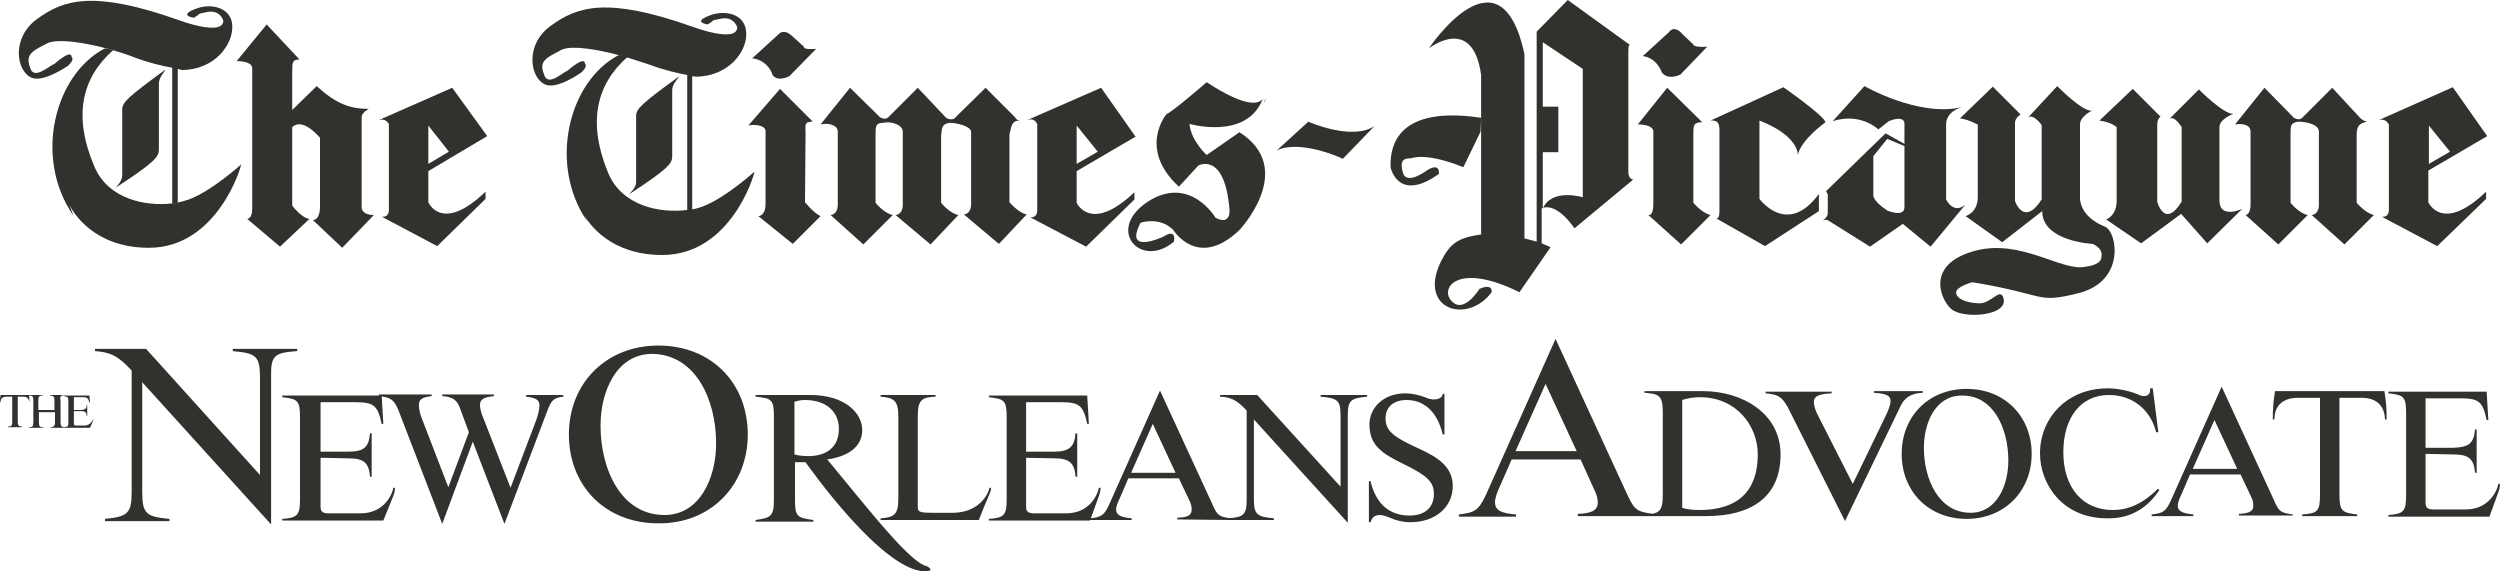
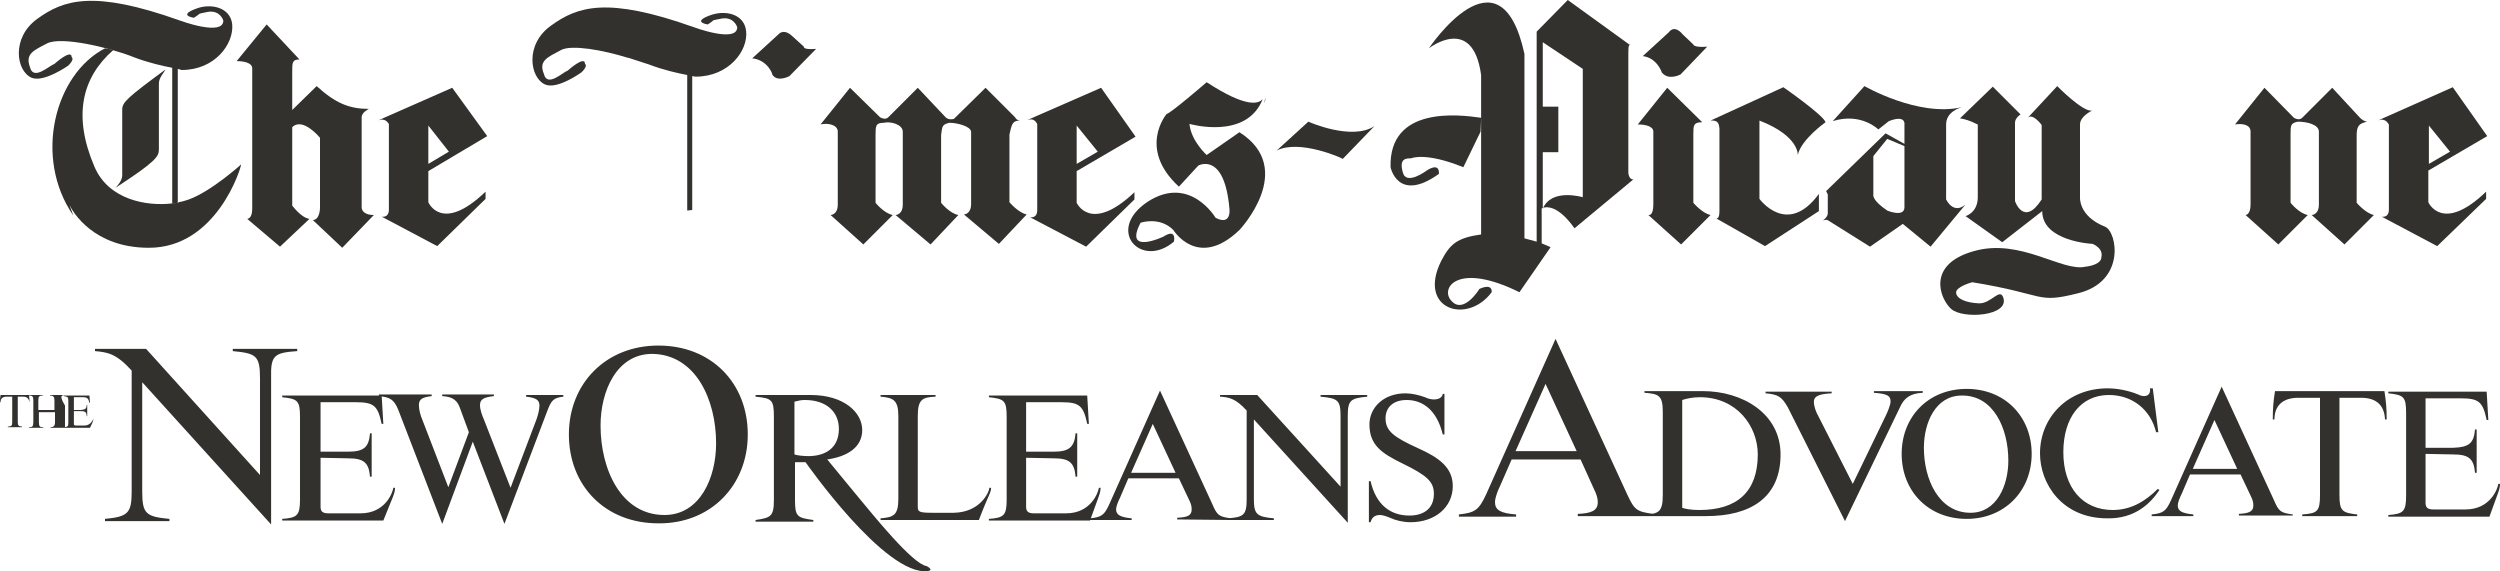
<svg xmlns="http://www.w3.org/2000/svg" xmlns:ns1="http://www.inkscape.org/namespaces/inkscape" id="svg6077" x="0px" y="0px" viewBox="0 0 450 102.8" style="enable-background:new 0 0 450 102.8;" xml:space="preserve">
  <style type="text/css">	.st0{fill:#33312E;}</style>
  <path id="path14211" ns1:connector-curvature="0" class="st0" d="M135.4,10.5l4.7-4.3c0,0,0.9-1.2,2.5,0.3l2.1,1.9 c0,0-0.3,0.6,2.2,0.4l-4.8,4.9c0,0-2.2,1.2-3.1-0.3C139.1,13.4,138.2,10.8,135.4,10.5 M227.8,17.7c0-0.2,0.1,0.3-0.3,0.8L227.8,17.7 z M293.8,8.4L293.8,8.4C293.8,8.4,293.8,8.4,293.8,8.4 M295.7,10.1l4.7-4.3c0,0,0.9-1.5,2.5,0.4l1.9,1.8c0,0,0,0.6,2.5,0.4l-4.8,5 c0,0-2.2,1.2-3.4-0.4C299.1,12.9,298.2,10.4,295.7,10.1 M6.7,3.4c4.7-3.4,10-5.3,25.7,0.3c0,0,7.8,2.9,7.8,0c0,0-0.6-2.1-3.1-1.5 c-1.8,0.4-0.6,0-2.2,1c0,0-2.9-0.4,0.3-1.6c2.7-1.1,6.3-0.3,6.6,2.8c0.3,3.5-3.1,8.2-9.1,8.2L32,12.4v24.1l-1,0.2V12.2 c-1.6-0.3-4.3-0.9-6.9-1.9C19.9,8.6,11.1,6.5,8.5,7.8C6,9.1,4.5,9.7,5.4,12.1c0.6,2.5,3.5-0.3,4.4-0.6c0,0,3.1-2.8,3.1-1.2 c0,0,0.6,0.3-0.6,1.5c0,0-4.4,3.1-6.6,2.2C2.9,12.8,2,6.8,6.7,3.4" />
  <path id="path14213" ns1:connector-curvature="0" class="st0" d="M13.2,38.8C6,28.4,9.8,13.4,18.9,8.7l1.5,0.3 c-5.7,5-7.3,11.9-3.4,21c2.5,5.9,9.3,7.2,14.1,6.6v0l1-0.1v-0.1c0.7-0.1,1.3-0.3,1.9-0.5c4.1-1.5,9.4-6.3,9.4-6.3 c0,0.6-4.4,15-16.6,15c-10,0-13.7-6.5-14.3-7.7L13.2,38.8z" />
  <path id="path14215" ns1:connector-curvature="0" class="st0" d="M22,19.7c0-1.3,1-2.2,7.8-7.2c-0.3,0.6-1.2,1.5-1.2,2.5v11.9 c0,1.3-0.6,2.2-7.8,6.9c0.3-0.3,1.2-1.3,1.2-2.2L22,19.7z M48,4.4l5.9,6.3c-1.3,0-1.3,0.6-1.3,2.2v6.9l4.4-4.3 c3.4,3.1,5.9,4.1,9.4,4.1c0,0-1.3,0.6-1.3,1.5v16.3c0,0,0,1.3,2.2,1.3l-5.7,5.9l-5.3-5c1.3,0,1.3-2.2,1.3-2.2V24.8 c0,0-3.1-3.8-5-1.9V37c0,0,1.6,2.2,3.1,2.4l-5.3,5l-5.9-5c0,0,0.9,0,0.9-1.8V12.3c0-1-1.5-1.3-2.8-1.3L48,4.4z M80.8,27.3l-3.7-4.7 v6.9L80.8,27.3z M68,21.7l13.4-5.9l6.3,8.7l-10.6,6.3v5.6c0,0,2.4,5.7,10.3-1.9v1.3l-8.7,8.5l-10-5.3c0,0,1.3,0.3,1.3-1.3V22.3 C69.9,22.3,69.5,21.1,68,21.7 M99.2,4.6c4.7-3.4,10-5.3,25.7,0.3c0,0,7.8,2.9,7.8,0c0,0-0.6-2.1-3.1-1.5c-1.9,0.4-0.6,0-2.2,1 c0,0-2.9-0.4,0.3-1.6c2.8-1.1,6.3-0.3,6.6,2.8c0.4,3.5-3.1,8.2-9.1,8.2l-0.6-0.1v24.1l-0.9,0.1V13.5c-1.6-0.3-4.3-0.9-6.9-1.9 l-3.7-1.2l0,0l-0.1,0C108.5,9,102.9,8,101,9c-2.4,1.3-4.1,1.9-3.1,4.3c0.6,2.5,3.4-0.3,4.3-0.6c0,0,3.1-2.8,3.1-1.2 c0,0,0.6,0.3-0.6,1.5c0,0-4.4,3.2-6.6,2.2C95.4,14,94.4,8,99.2,4.6" />
-   <path id="path14217" ns1:connector-curvature="0" class="st0" d="M105.8,40c-7.2-10.3-3.5-25.4,5.6-30.1l1.5,0.3l0.1,0 c-5.7,5-7.3,11.9-3.5,21c2.5,5.9,9.3,7.2,14.1,6.6v0l0.9-0.1v0c0.7-0.1,1.3-0.3,1.9-0.5c4.1-1.5,9.4-6.3,9.4-6.3 c0,0.6-4.3,15-16.6,15c-9.3,0-13.2-5.6-14.1-7.3L105.8,40z" />
-   <path id="path14219" ns1:connector-curvature="0" class="st0" d="M114.5,20.9c0-1.3,0.9-2.2,7.8-7.2c-0.4,0.6-1.3,1.5-1.3,2.5 v11.9c0,1.3-0.6,2.2-7.8,6.9c0.3-0.3,1.3-1.3,1.3-2.2V20.9z M144.9,36.4c0,0,1.5,1.9,2.8,2.5l-5,5l-6.2-5c0,0,1.3,0,1.3-2.2V23.6 c0-1-1.9-1.3-3.1-1l5.7-6.6l5.9,5.9c-1.6,0-1.3,0.6-1.3,2.2L144.9,36.4z" />
  <path id="path14221" ns1:connector-curvature="0" class="st0" d="M170.9,22.1c-1.3,0.3-1.3,0.6-1.5,2.2v12.2 c0,0,1.5,1.9,3.1,2.2l-5,5.3l-6.3-5.3c0,0,1.3,0,1.3-1.9V23.7c0-1.3-2.2-1.9-3.4-1.6c-1.5,0-1.5,0.6-1.5,2.2v12.2 c0,0,1.5,1.9,3.1,2.2l-5.3,5.3l-5.9-5.3c0,0,1.3,0,1.3-1.9V23.7c0-1.3-1.9-1.6-3.1-1.3l5.3-6.6l5.4,5.3c0,0,0.9,0.6,1.5,0l5.3-5.3 l5,5.3c0.6,0.6,1.5,0.3,1.5,0.3l5.7-5.6l5.3,5.3c0,0,0.3,0.6,0.9,0.6c-1.5,0-1.5,0.9-1.9,2.5l0,12.2c0,0,1.6,1.9,3.1,2.2l-5,5.3 l-6.3-5.3c0,0,1.3,0,1.3-1.9V23.7C174.7,22.7,172.2,22.1,170.9,22.1" />
  <path id="path14223" ns1:connector-curvature="0" class="st0" d="M197.6,27.3l-3.8-4.7v6.9L197.6,27.3z M184.7,21.7l13.5-5.9 l6.2,8.8l-10.6,6.2v5.7c0,0,2.5,5.6,10.4-1.9v1.3l-8.7,8.5l-10.1-5.3c0,0,1.3,0.3,1.3-1.3V22.3C186.6,22.3,186.3,21,184.7,21.7" />
  <path id="path14225" ns1:connector-curvature="0" class="st0" d="M211.3,43.5c-5.9,5-12.4-2.1-4.7-7.2 c7.6-4.9,12.2,2.9,12.2,2.9c2.9,1.5,2.5-1.6,2.5-1.6c-0.9-10.4-5.6-7.8-5.6-7.8l-3.5,3.8c-7.5-6.9-2.2-13.1-2.2-13.1 c0.6,0,7.2-5.7,7.2-5.7c7.2,4.7,9.4,3.9,10.1,3c-2.9,7.5-13.2,4.5-13.2,4.5c0.3,3.1,3.1,5.6,3.1,5.6l5.9-4.1c10.4,6.6,0,17.6,0,17.6 c-7.5,7.2-11.9,0-11.9,0c-2.5-2.5-5.9-1.3-5.9-1.3c-3.1,5.9,4.1,2.5,4.1,2.5C211.9,41,211.3,43.5,211.3,43.5" />
  <path id="path14227" ns1:connector-curvature="0" class="st0" d="M229.8,27.1l5.7-5.2c0,0,7.8,3.5,11.9,0.8l-5.7,5.9 C241.7,28.5,233.9,25,229.8,27.1 M284.9,12.4l-7.2-4.8v11.6h2.8v8.2h-2.8v10.2c1.5-3.8,7.2-2.1,7.2-2.1V12.4z M250.3,30.1 c-0.3-11,12.2-9.5,16.3-8.9l0-7.7c-1.5-11-9.4-4.8-9.4-4.8s12.8-19.2,17.2,1l0,33.2l2.2,0.6V5.7l5.6-5.7l11.2,8.1 c-0.1,0-0.3-0.1-0.3,1.3l0,21.6c0,0,0,1.3,0.9,1.3l-10.6,8.8c0,0-3.1-4.8-5.9-3.6v6.3l0,0c1,0.4,1.6,0.7,1.6,0.7l-5.6,8.1 c-11.3-5.6-14.4-0.6-12.2,1.6c2.2,2.4,5-2.2,5-2.2c2.5-1.1,2.2,0.6,2.2,0.6c-4.4,5.9-13.4,3.1-9.1-5.6c1.6-3.1,2.9-4.2,7.2-4.8l0-21 l-0.1,2.5l-3.1,6.4c-6.9-2.8-9.4-1.6-9.4-1.6c-0.9,0-2.2,0-1.5,2.5c0.6,2.5,4.3-0.3,4.3-0.3c2.5-1.6,2.2,0.6,2.2,0.6 C251.6,36.6,250.3,30.1,250.3,30.1 M304.8,36.5c0,0,1.6,1.9,3.1,2.2l-5.3,5.3l-5.9-5.3c0,0,0.9,0.3,0.9-1.9V23.7 c0-1-1.5-1.3-2.8-1.3l5.3-6.6l6.3,6.2c-1.6,0-1.6,0.6-1.6,2.2V36.5z" />
  <path id="path14229" ns1:connector-curvature="0" class="st0" d="M307.9,21.7l13.1-6c0,0,7.2,5,7.6,6.3c0,0-4.4,3.1-5,5.9 c0,0,0.3-3.4-6.9-6.2v14.1c0,0,5,6.9,10.7-0.9V38l-9.7,6.3l-8.8-5c0,0,0.6,0.3,0.6-1.3V23.1C309.4,22.3,309.3,21.6,307.9,21.7" />
  <path id="path14231" ns1:connector-curvature="0" class="st0" d="M339.7,37.9c0,0,3.1,1.3,3.1-0.6V26.3l-3.1-1.3l-2.5,3.1v6.9 C337.2,35.1,336.9,36,339.7,37.9 M329,38.4V35l-0.3-0.6L339.4,24l3.4,1.9l0-3.5c0,0,0.3-1.8-2.8-0.6l-1.9,1.5c0,0-3.1-3.1-8.2-1.5 l5.7-6.3c0,0,9.7,5.6,17.5,3.8c-0.3,0.1-2.8,0.8-2.8,3.1v13.5c0,0,1.3,2.8,3.5,0.9l-6.3,7.6l-5-4.1l-5.9,4.1l-7.5-4.7 c0,0-0.3-0.3-1,0C328.1,39.7,329,39.1,329,38.4" />
  <path id="path14233" ns1:connector-curvature="0" class="st0" d="M352.8,21.3l5.9-5.7l5,5c0,0-1,0.6-1,1.5v14.1 c0,0,1.6,4.7,4.8-0.3V22.5c0,0-1.6-2.2-2.5-1.3l5.3-5.7c0,0,4.7,4.8,6.3,4.4c0,0-2.2,1-2.2,2.5v13.1c0,0-0.3,3.4,4.5,5.3 c2.2,0.9,3.8,9.9-4.9,12c-7.6,1.9-5.5,0.2-19-2c0,0-3,0.8-2.9,1.9c0.1,1.1,1.8,1.8,4.1,1.9c2.2,0.1,3.8-2.9,4.4-1 c1.1,3.3-7.3,3.9-9.4,2c-2-1.8-4.5-8,4.1-10.4c8.4-2.4,15.9,3.8,20.1,2.8c0,0,2.4-0.2,2.8-1.4c0.1-0.6,0.5-1.7-1.5-2.7 c0,0-9.1-0.4-9.1-5.9l-7.2,5.6l-6.6-4.7c0,0,2.2-0.6,2.2-3.4l0-13.1C356,22.5,354.7,21.6,352.8,21.3" />
-   <path id="path14235" ns1:connector-curvature="0" class="st0" d="M399.5,36.1c0,3.4,4.1,1.5,4.1,1.5l-6.3,6.2l-4.7-5.3 l-7.2,5.3l-6.3-4.3c0,0,1.9-0.6,1.9-3.4V22.9c0,0-0.9-0.9-3.1-1.2l6-5.7l5,5c0,0-0.6,0.3-0.6,1.5v13.8c0,0,1.3,5,4.4,0V22.9 c0,0-1.3-2.2-2.2-1.5l5.3-5.3c0,0,4.3,4.4,6.2,4.4c0,0-2.5,0.9-2.5,2.4L399.5,36.1z" />
-   <path id="path14237" ns1:connector-curvature="0" class="st0" d="M426.1,21.9c-1.3,0.3-1.9,0.6-1.9,2.4v12.2 c0,0,1.6,1.9,3.1,2.2l-5.3,5.3l-5.9-5.3c0,0,1.3,0,1.3-1.9V23.7c0-1.3-2.2-1.8-3.8-1.8c-1.3,0.3-1.3,0.6-1.3,2.4v12.2 c0,0,1.5,1.9,3.1,2.2l-5.3,5.3l-5.9-5.3c0,0,0.9,0,0.9-1.9V23.7c0-1.3-1.5-1.5-2.8-1.3l5.3-6.6l5.3,5.4c0,0,0.9,0.6,1.5,0l5.4-5.4 l5,5.4C425.5,21.9,426.1,21.9,426.1,21.9 M441,27.3l-3.8-4.7v6.9L441,27.3z M428,21.7l13.5-6l6.2,8.8l-10.6,6.2v5.7 c0,0,2.5,5.7,10.4-1.9v1.3l-8.8,8.5l-10-5.3c0,0,1.3,0.3,1.3-1.3V22.4C429.9,22.4,429.5,21.1,428,21.7 M5.3,72.4 c0-0.5,0-0.8-0.1-1.3H0.1C0,71.6,0,71.9,0,72.4h0.1c0-0.6,0.3-1,1.1-1l1,0v4.5c0,0.8-0.1,0.8-0.8,0.9v0.1h2.6v-0.1 c-0.7-0.1-0.8-0.2-0.8-0.9v-4.5l1,0C4.9,71.4,5.2,71.8,5.3,72.4L5.3,72.4z M11.6,71.1L11.6,71.1L9,71.1v0.1c0.6,0,0.8,0.2,0.8,0.9 v1.7H6.9v-1.7c0-0.8,0.2-0.9,0.8-0.9v-0.1H5.2v0.1c0.6,0,0.8,0.1,0.8,0.9v3.9c0,0.8-0.2,0.9-0.8,0.9v0.1h2.6v-0.1 c-0.6,0-0.8-0.1-0.8-0.9v-1.8h2.9v1.8c0,0.7-0.3,0.9-0.8,0.9v0.1h2.6v-0.1c-0.6,0-0.8-0.2-0.8-0.9v-3.9C10.7,71.3,11,71.2,11.6,71.1  M16.8,75.4L16.8,75.4c-0.1,0.2-0.5,1.2-1.6,1.2l-1.5,0c-0.3,0-0.4-0.1-0.4-0.3V74l1.3,0c0.7,0,1,0.2,1,0.9h0.1v-2h-0.1 c0,0.7-0.3,0.8-1,0.9l-1.3,0v-2.3l1.6,0c0.8,0,1,0.2,1.2,1h0.1l-0.1-1.3h-4.6v0.1c0.7,0.1,0.8,0.2,0.8,0.9v3.8 c0,0.8-0.1,0.8-0.8,0.9v0.1h4.7C16.8,75.8,16.8,75.6,16.8,75.4" />
+   <path id="path14237" ns1:connector-curvature="0" class="st0" d="M426.1,21.9c-1.3,0.3-1.9,0.6-1.9,2.4v12.2 c0,0,1.6,1.9,3.1,2.2l-5.3,5.3l-5.9-5.3c0,0,1.3,0,1.3-1.9V23.7c0-1.3-2.2-1.8-3.8-1.8c-1.3,0.3-1.3,0.6-1.3,2.4v12.2 c0,0,1.5,1.9,3.1,2.2l-5.3,5.3l-5.9-5.3c0,0,0.9,0,0.9-1.9V23.7c0-1.3-1.5-1.5-2.8-1.3l5.3-6.6l5.3,5.4c0,0,0.9,0.6,1.5,0l5.4-5.4 l5,5.4C425.5,21.9,426.1,21.9,426.1,21.9 M441,27.3l-3.8-4.7v6.9L441,27.3z M428,21.7l13.5-6l6.2,8.8l-10.6,6.2v5.7 c0,0,2.5,5.7,10.4-1.9v1.3l-8.8,8.5l-10-5.3c0,0,1.3,0.3,1.3-1.3V22.4C429.9,22.4,429.5,21.1,428,21.7 M5.3,72.4 c0-0.5,0-0.8-0.1-1.3H0.1C0,71.6,0,71.9,0,72.4h0.1c0-0.6,0.3-1,1.1-1l1,0v4.5c0,0.8-0.1,0.8-0.8,0.9v0.1h2.6v-0.1 c-0.7-0.1-0.8-0.2-0.8-0.9v-4.5l1,0C4.9,71.4,5.2,71.8,5.3,72.4L5.3,72.4z M11.6,71.1L11.6,71.1L9,71.1v0.1c0.6,0,0.8,0.2,0.8,0.9 v1.7H6.9v-1.7c0-0.8,0.2-0.9,0.8-0.9v-0.1H5.2v0.1c0.6,0,0.8,0.1,0.8,0.9v3.9c0,0.8-0.2,0.9-0.8,0.9v0.1h2.6v-0.1 c-0.6,0-0.8-0.1-0.8-0.9v-1.8h2.9v1.8c0,0.7-0.3,0.9-0.8,0.9v0.1h2.6v-0.1v-3.9C10.7,71.3,11,71.2,11.6,71.1  M16.8,75.4L16.8,75.4c-0.1,0.2-0.5,1.2-1.6,1.2l-1.5,0c-0.3,0-0.4-0.1-0.4-0.3V74l1.3,0c0.7,0,1,0.2,1,0.9h0.1v-2h-0.1 c0,0.7-0.3,0.8-1,0.9l-1.3,0v-2.3l1.6,0c0.8,0,1,0.2,1.2,1h0.1l-0.1-1.3h-4.6v0.1c0.7,0.1,0.8,0.2,0.8,0.9v3.8 c0,0.8-0.1,0.8-0.8,0.9v0.1h4.7C16.8,75.8,16.8,75.6,16.8,75.4" />
  <path id="path14239" ns1:connector-curvature="0" class="st0" d="M297.6,92.9v-0.4c-3-0.4-3.4-0.7-4.7-3.5l-12.9-28l-12.5,28 c-1.3,2.8-2,3.3-4.9,3.6v0.4h10.3v-0.4c-2.8-0.2-3.8-0.8-3.8-2.2c0-0.8,0.5-2.1,0.9-2.9l2.1-4.8h12.4l2.4,5.3c0.5,1,0.7,1.7,0.7,2.4 c0,1.6-1.3,2-3.6,2.1v0.4L297.6,92.9z M283.8,81.2h-11l5.4-12.1L283.8,81.2z M320.5,81.8c0-7.4-6.9-11.4-14-11.4H296v0.3 c2.5,0.2,3.3,0.4,3.3,3.4v15c0,3-0.7,3.4-3.2,3.5v0.3h11C315.2,92.9,320.5,89.5,320.5,81.8 M316.4,81.8c0,6.7-3.7,10-10.5,10 c-1.5,0-2.6-0.2-3.1-0.4V72c0.9-0.3,2-0.5,3.2-0.5C312.6,71.5,316.4,76.7,316.4,81.8 M346.1,70.7v-0.3h-8.8v0.3c2.6,0.2,3,0.6,3,1.6 c0,0.6-0.6,2-0.9,2.6l-5.9,12.2l-6.2-12.2c-0.4-0.7-0.8-1.7-0.8-2.6c0-1.1,1.2-1.4,3.2-1.5v-0.3h-11.9v0.3c2.3,0.2,2.9,0.6,4,2.5 l10.3,20.5L342,73.3C342.7,71.7,343.8,70.8,346.1,70.7 M365.7,81.7c0-6.7-4.8-11.7-11.7-11.7c-6.9,0-11.7,5-11.7,11.7 c0,6.7,4.8,11.7,11.7,11.7C360.8,93.4,365.7,88.4,365.7,81.7 M361.5,82.9c0,4.5-2.1,9.4-6.8,9.4c-5.7,0-8.4-6-8.4-11.7 c0-4.5,2.1-9.4,6.8-9.4C358.8,71.1,361.5,77.1,361.5,82.9 M388.7,88.2l-0.3-0.2c-2.1,2.1-4.7,3.8-8.1,3.8c-5.4,0-8.9-4-8.9-10.4 c0-6.3,3.2-10.3,8.2-10.3c4.2,0,7.5,2.6,8.5,6.7h0.4l-1-7.9H387c0.1,0.8-0.2,1.4-1.1,1.4c-0.2,0-0.7-0.1-0.8-0.2 c-0.9-0.4-3.2-1.2-5.7-1.2c-7.4,0-12.2,5.4-12.2,11.7c0,5.5,4,11.7,12.1,11.7C384.3,93.4,387.1,90.6,388.7,88.2 M412.7,92.9v-0.3 c-2.2-0.3-2.5-0.5-3.4-2.6l-9.4-20.4l-9.1,20.4c-0.9,2-1.4,2.4-3.5,2.6v0.3h7.5v-0.3c-2-0.2-2.8-0.6-2.8-1.6c0-0.6,0.4-1.5,0.7-2.1 l1.5-3.5h9.1l1.8,3.8c0.4,0.8,0.5,1.2,0.5,1.8c0,1.2-1,1.4-2.6,1.5v0.3H412.7z M402.7,84.4h-8l3.9-8.8L402.7,84.4z M429.6,75.5 c0-2-0.1-3.1-0.4-5.1h-19.7c-0.3,1.9-0.4,3.1-0.4,5.1h0.3c0-2.3,1.3-3.9,4.3-3.9l3.9,0v17.5c0,3-0.5,3.3-3.2,3.5v0.3h9.9v-0.3 c-2.7-0.3-3.2-0.6-3.2-3.5V71.6l3.9,0c3,0,4.2,1.6,4.3,3.9L429.6,75.5z M450,87.1h-0.3c-0.1,0.8-1.4,4.6-5.9,4.6l-5.8,0 c-1.1,0-1.4-0.4-1.4-1.2v-8.8l5,0.1c2.8,0,3.7,0.8,3.9,3.3h0.3v-7.8h-0.3c-0.2,2.5-1.1,3.2-3.9,3.3l-5,0v-8.9l6.3,0 c3.3,0,4,0.6,4.7,3.9h0.3l-0.3-5.1h-17.7v0.3c2.8,0.3,3.2,0.6,3.2,3.6v14.8c0,2.9-0.5,3.3-3.2,3.5v0.3h18.2 C449.7,88.5,450,88.1,450,87.1 M53.5,63.2v-0.4H41.9v0.4c4.2,0.4,4.9,0.8,4.9,4.9v17.4L26.3,62.8h-9.2v0.4c2.2,0.2,3.8,0.4,6.6,3.5 v21.8c0,3.9-0.7,4.5-4.8,4.9v0.4h11.6v-0.4c-4.2-0.4-4.9-0.9-4.9-4.9V68.8l23.2,25.6V68C48.7,63.9,49.4,63.5,53.5,63.2 M71.1,87.8 h-0.3c-0.1,0.8-1.4,4.6-5.9,4.6l-5.8,0c-1.1,0-1.4-0.4-1.4-1.2v-8.8l5,0.1c2.8,0,3.7,0.8,3.9,3.3h0.3v-7.8h-0.3 c-0.2,2.5-1.1,3.3-3.9,3.3l-5,0v-8.9l6.3,0c3.3,0,4,0.6,4.7,3.9h0.3l-0.3-5.1H50.8v0.3c2.8,0.3,3.2,0.6,3.2,3.6v14.8 c0,2.9-0.5,3.3-3.2,3.5v0.3h18.2C70.8,89.2,71.1,88.8,71.1,87.8 M101.4,71.4v-0.3h-6.7v0.3c1.8,0.2,2.4,0.6,2.4,1.6 c0,0.8-0.3,1.8-0.5,2.4l-4.7,12.4l-4.8-12.3c-0.3-0.7-0.7-1.7-0.7-2.6c0-1.1,0.8-1.4,2.5-1.6v-0.3h-9.3v0.3c1.4,0.1,2.5,0.4,3.1,1.9 l1.7,4.6l-3.7,9.9L76,75.5c-0.3-0.7-0.6-1.7-0.6-2.6c0-1.1,0.7-1.4,2.3-1.6v-0.3h-9.5v0.3c1.9,0.2,2.7,0.5,3.5,2.5l7.9,20.5 l5.5-14.8l5.7,14.8L98.5,74C99.2,72.2,99.5,71.6,101.4,71.4 M134.6,78.2c0-9.2-6.5-16-16.1-16c-9.4,0-16.1,6.8-16.1,16 c0,9.2,6.5,16,16.1,16C127.9,94.3,134.6,87.4,134.6,78.2 M128.9,79.8c0,6.2-2.9,12.9-9.3,12.9c-7.8,0-11.5-8.2-11.5-16.1 c0-6.2,2.9-12.9,9.3-12.9C125.2,63.8,128.9,71.9,128.9,79.8 M178.4,87.8h-0.3c-0.1,0.9-1.7,4.4-6.4,4.5l-3.9,0 c-2.4,0-2.6-0.2-2.6-1.1V74.9c0-3,0.8-3.4,3.2-3.5v-0.3h-9.9v0.3c2.3,0.2,3.2,0.6,3.2,3.5v14.9c0,3-0.9,3.3-3.2,3.5v0.3h17.7 C177.9,89.1,178.4,88.7,178.4,87.8 M198.1,87.8h-0.3c-0.1,0.8-1.4,4.6-5.9,4.6l-5.8,0c-1.1,0-1.4-0.4-1.4-1.2v-8.8l5,0.1 c2.8,0,3.7,0.8,3.9,3.3h0.3v-7.8h-0.3c-0.2,2.5-1.2,3.3-3.9,3.3l-5,0v-8.9l6.3,0c3.3,0,4,0.6,4.7,3.9h0.3l-0.3-5.1h-17.7v0.3 c2.8,0.3,3.2,0.6,3.2,3.6v14.8c0,2.9-0.5,3.3-3.2,3.5v0.3h18.2C197.8,89.2,198.1,88.8,198.1,87.8 M221.6,93.6v-0.3 c-2.2-0.3-2.5-0.5-3.4-2.6l-9.4-20.4l-9.1,20.4c-0.9,2-1.4,2.4-3.5,2.6v0.3h7.5v-0.3c-2-0.2-2.8-0.6-2.8-1.6c0-0.6,0.4-1.5,0.7-2.1 l1.5-3.5h9.1l1.8,3.8c0.4,0.8,0.5,1.2,0.5,1.8c0,1.2-0.9,1.4-2.6,1.5v0.3L221.6,93.6z M211.6,85.1h-8l3.9-8.8L211.6,85.1z  M246.1,71.4v-0.3h-8.4v0.3c3.1,0.3,3.6,0.6,3.6,3.5v12.7l-15-16.5h-6.7v0.3c1.6,0.1,2.8,0.3,4.8,2.5v15.9c0,2.9-0.5,3.3-3.5,3.5 v0.3h8.4v-0.3c-3.1-0.3-3.6-0.7-3.6-3.5V75.5l16.9,18.6V74.9C242.6,72,243.1,71.7,246.1,71.4 M261.5,87.5c0-3.3-2.4-5.1-6.2-6.8 c-4.4-2-5.9-3.1-5.9-5.4c0-2,1.4-3.3,3.8-3.3c2.8,0,5.4,1.7,6.5,6.2h0.3v-7.3h-0.3c-0.1,0.7-0.8,1-1.6,1c-0.4,0-1-0.1-1.6-0.4 c-1.1-0.4-2.4-0.7-3.5-0.7c-4,0-6.5,2.6-6.5,5.6c0,3.7,2.2,5.2,5.9,7c4.5,2.2,5.7,3.3,5.7,5.5c0,2.7-1.9,3.9-4.4,3.9 c-3.4,0-6-1.9-7-6.2h-0.3V94h0.3c0.2-0.7,0.6-1.3,1.7-1.3c0.4,0,1.1,0.2,1.8,0.5c1.1,0.5,2.4,0.8,3.7,0.8 C258.3,94,261.5,91.3,261.5,87.5" />
  <path id="path14241" ns1:connector-curvature="0" class="st0" d="M166.8,101.9c-2.6-0.4-9.7-9.3-12.3-12.4l-5.6-6.8 c3.5-0.5,6.3-2.1,6.3-5.3c0-3.1-3.2-6.3-9.3-6.3h-9.9v0.3c2.9,0.3,3.3,0.5,3.3,3.6v15c0,3-0.6,3.2-3.3,3.6v0.3h10.4v-0.3 c-2.9-0.4-3.3-0.6-3.3-3.6v-6.8h1.9c0,0,14.3,20.5,22,19.6C168.2,102.6,166.8,101.9,166.8,101.9 M151,77.2c0,3.5-2.5,4.9-5.5,4.9 c-0.7,0-2-0.1-2.5-0.3v-9.5c0.8-0.2,1.2-0.3,1.9-0.3C148.7,72,151,74.1,151,77.2" />
</svg>